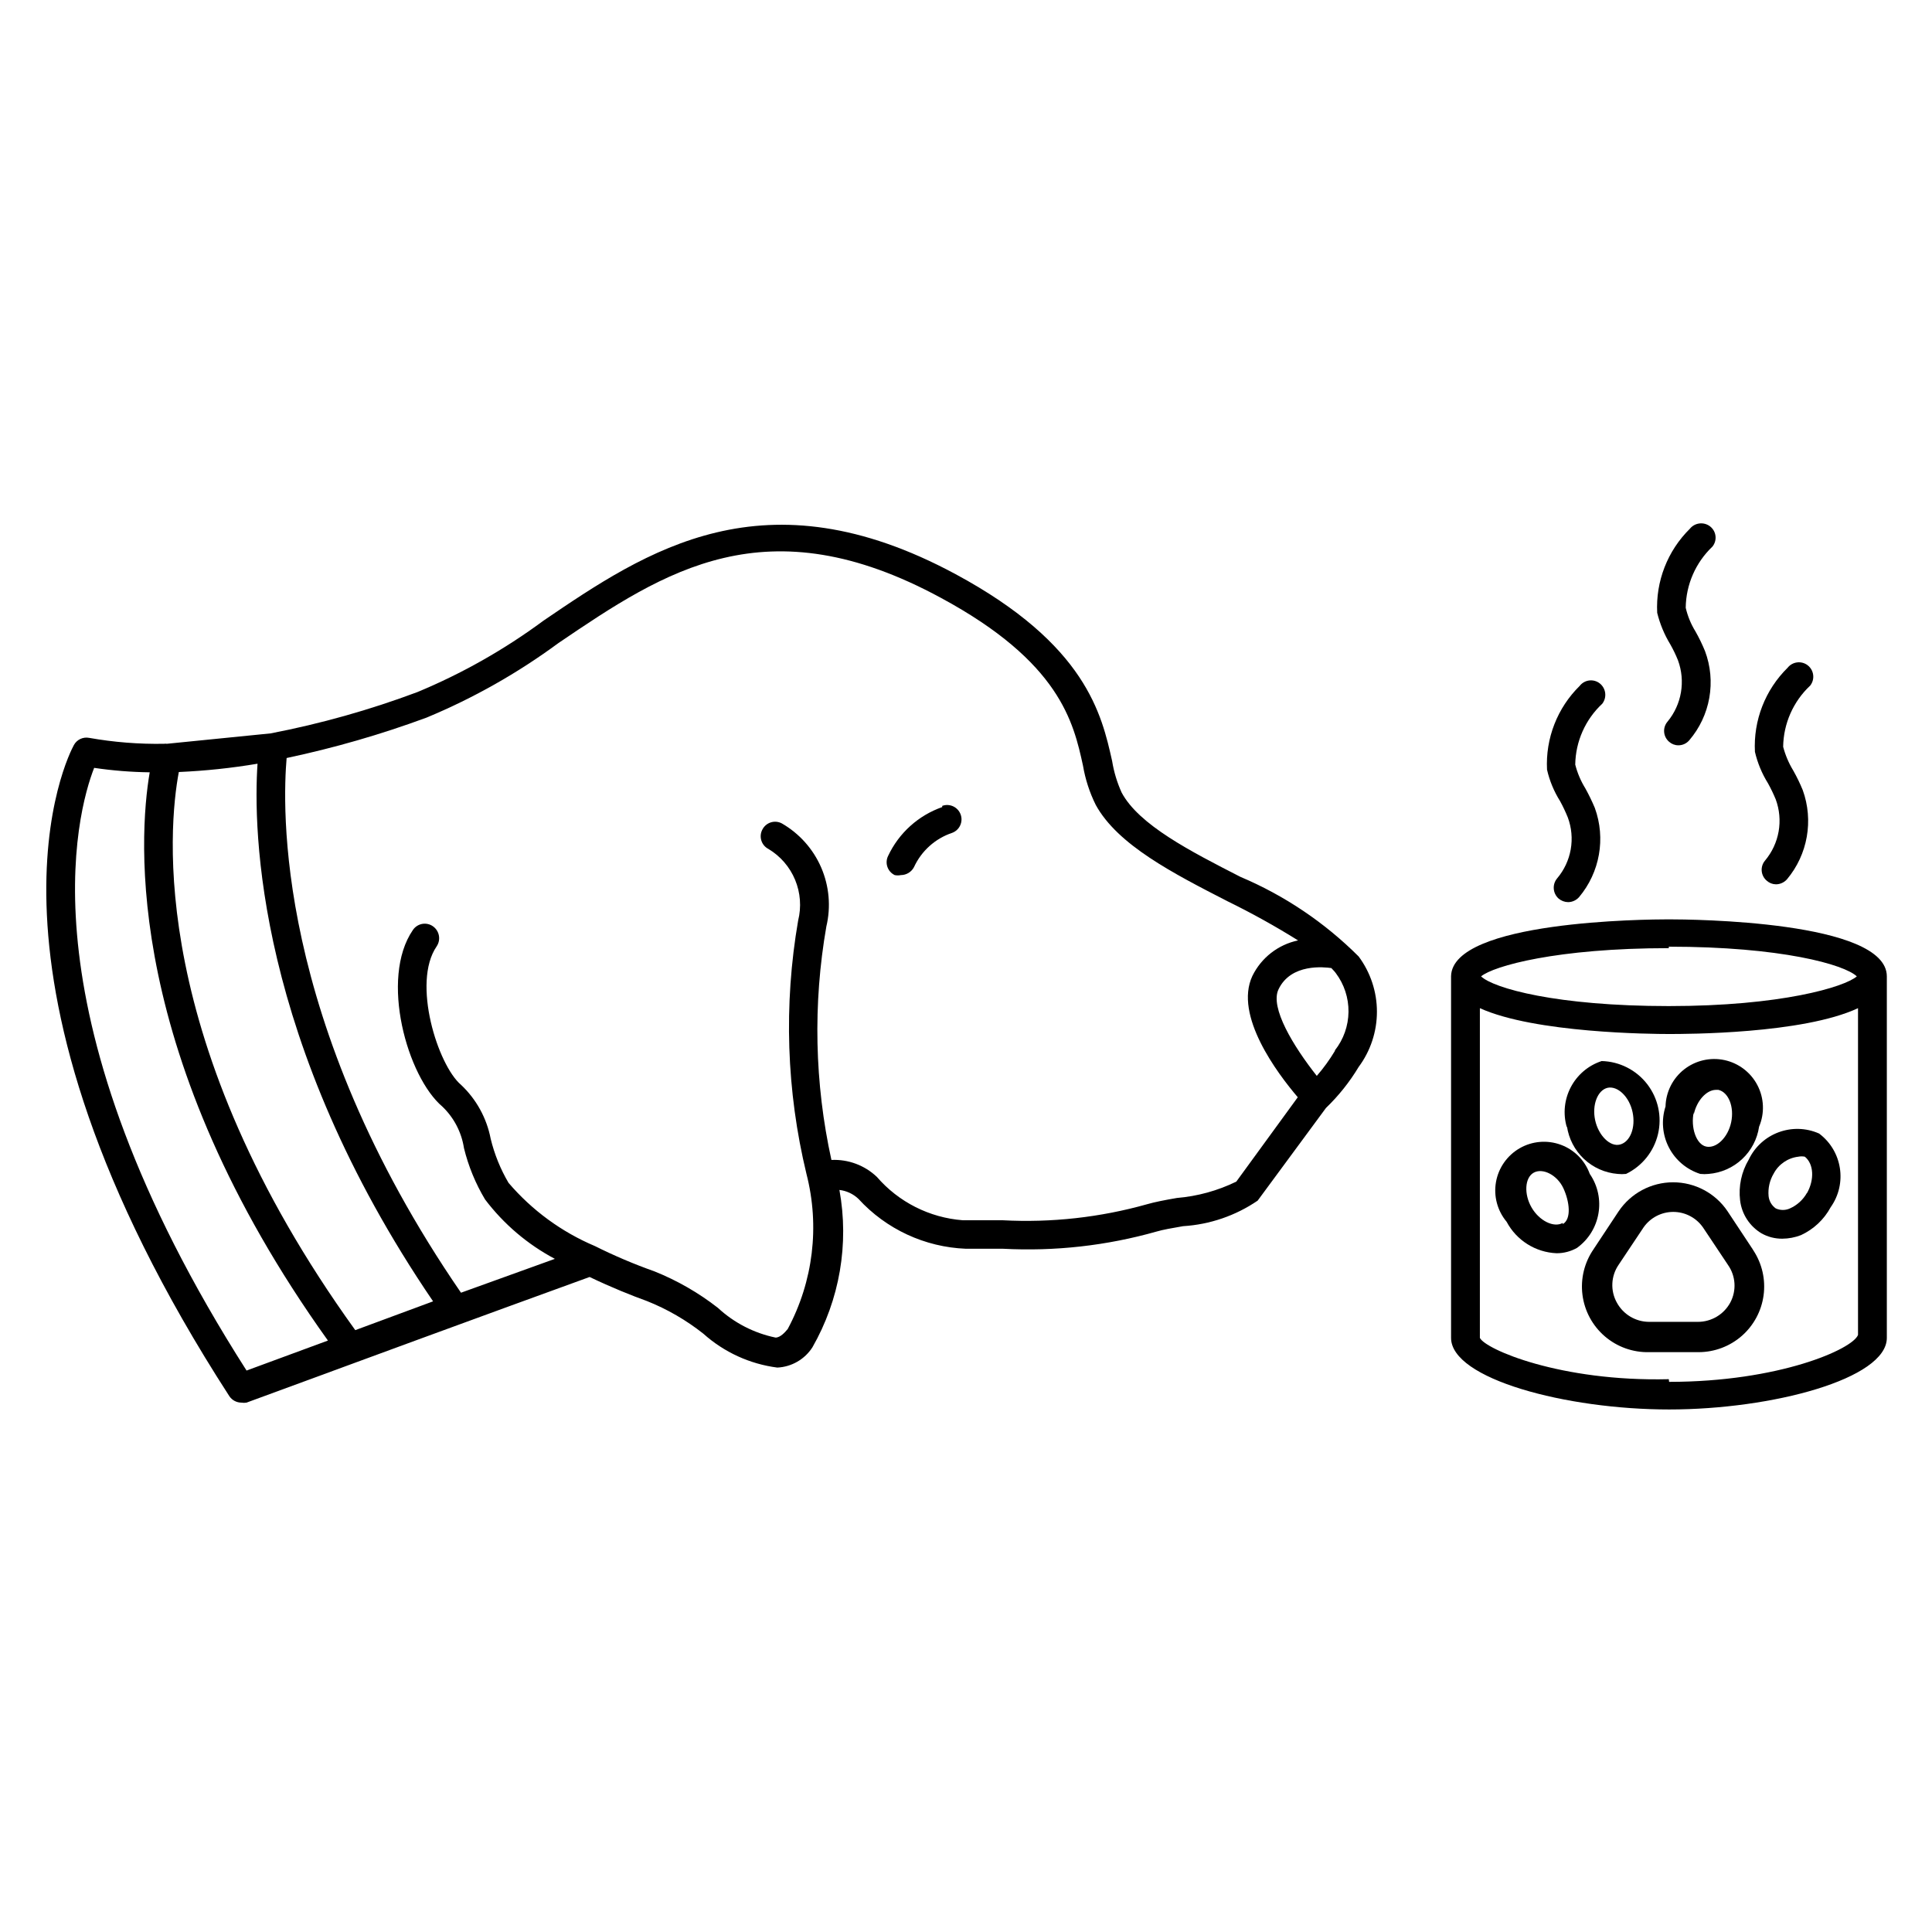
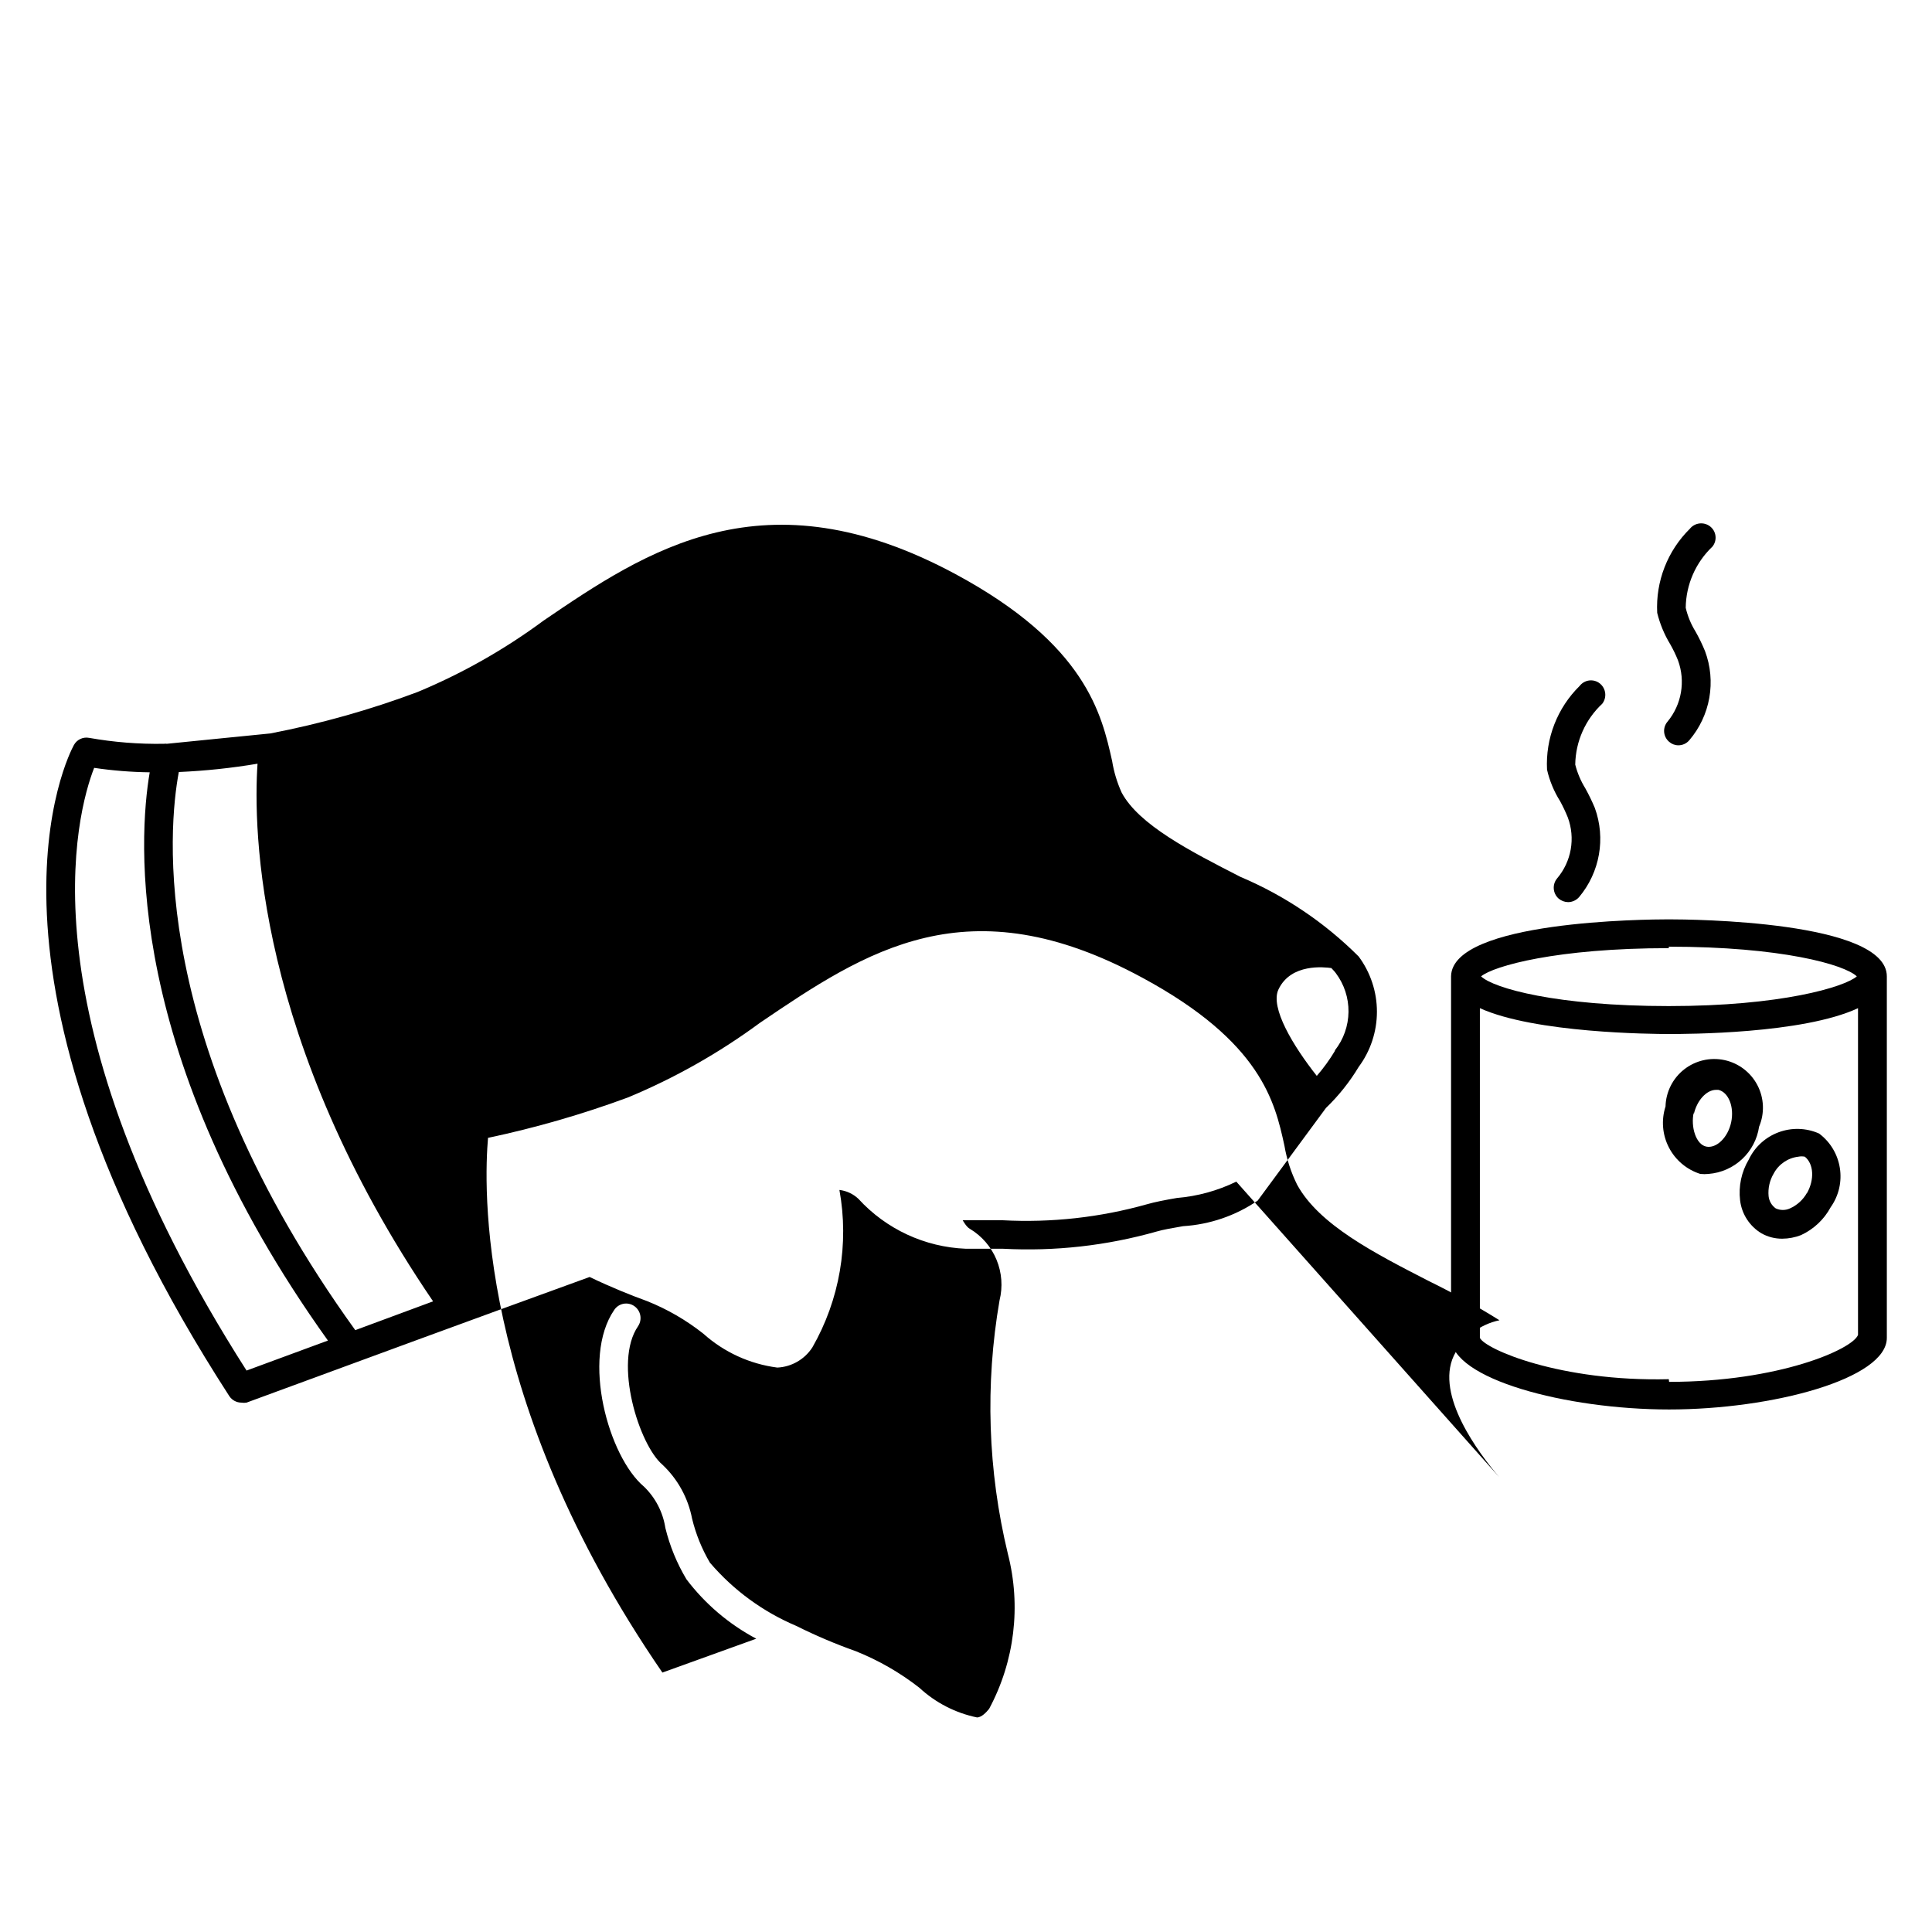
<svg xmlns="http://www.w3.org/2000/svg" fill="#000000" width="800px" height="800px" version="1.1" viewBox="144 144 512 512">
  <g>
-     <path d="m472.73 376.38c-13.227-6.769-26.922-13.777-31.488-22.355-1.203-2.66-2.051-5.465-2.516-8.348-2.754-12.281-6.848-30.859-41.484-49.516-50.695-27.316-81.867-6.297-109.27 12.359v0.004c-10.32 7.625-21.527 13.973-33.379 18.891-12.633 4.731-25.641 8.391-38.887 10.941l-27.473 2.754v0.004c-0.262-0.047-0.527-0.047-0.789 0-6.648 0.113-13.289-0.414-19.836-1.574-1.605-0.305-3.227 0.457-4.016 1.887-1.34 2.441-31.488 60.141 41.172 172.55 0.715 1.086 1.926 1.734 3.227 1.734 0.441 0.074 0.895 0.074 1.34 0 28.652-10.547 62.27-22.906 90.922-33.297 5.746 2.754 11.258 4.961 15.191 6.375 5.379 2.144 10.418 5.059 14.957 8.656 5.477 4.906 12.309 8.035 19.602 8.977 3.777-0.184 7.238-2.176 9.289-5.356 7.231-12.625 9.77-27.402 7.164-41.719 1.891 0.223 3.656 1.051 5.035 2.359 7.352 8.039 17.613 12.801 28.5 13.227h9.84c13.723 0.723 27.473-0.816 40.695-4.566 1.574-0.473 4.25-0.945 7.008-1.418 7.074-0.438 13.902-2.773 19.758-6.769l18.105-24.562c3.352-3.223 6.262-6.875 8.66-10.863 3.144-4.234 4.844-9.367 4.844-14.641 0-5.273-1.699-10.406-4.844-14.641-8.988-8.984-19.625-16.148-31.332-21.098zm-263.39 130.83c-60.066-93.992-44.949-148.07-40.387-159.72 4.875 0.723 9.793 1.117 14.723 1.18-2.992 17.555-6.769 75.18 47.23 150.59zm28.812-10.707c-55.105-76.438-49.516-133.27-46.762-147.91 6.992-0.305 13.957-1.039 20.859-2.203-1.18 17.32-0.395 73.602 46.523 142.48zm233.48-39.359h-0.004c-4.934 2.406-10.273 3.875-15.742 4.332-3.227 0.551-5.984 1.102-7.871 1.652-12.461 3.508-25.414 4.945-38.34 4.25h-10.547c-8.805-0.68-16.98-4.809-22.75-11.492-3.234-3.074-7.586-4.695-12.043-4.488-4.465-20.34-4.918-41.359-1.34-61.875 1.238-5.215 0.758-10.695-1.367-15.617-2.129-4.922-5.793-9.023-10.441-11.699-0.887-0.469-1.926-0.57-2.887-0.273-0.957 0.297-1.762 0.961-2.231 1.852-0.496 0.891-0.609 1.949-0.312 2.93s0.977 1.797 1.887 2.266c3.176 1.898 5.652 4.769 7.07 8.184 1.418 3.418 1.699 7.199 0.805 10.785-3.859 22.301-3.109 45.152 2.203 67.148 3.562 13.836 1.793 28.504-4.961 41.094-0.707 0.867-1.969 2.281-3.227 2.281-5.711-1.184-10.992-3.906-15.273-7.871-5.129-4.004-10.801-7.262-16.844-9.684-5.383-1.906-10.641-4.141-15.746-6.691-8.832-3.731-16.676-9.473-22.906-16.766-2.137-3.633-3.727-7.559-4.723-11.652-1.051-5.484-3.805-10.496-7.871-14.324-6.141-5.195-13.066-27.078-6.453-36.684h-0.004c1.195-1.762 0.734-4.156-1.023-5.356-0.832-0.57-1.859-0.781-2.852-0.59-0.988 0.195-1.863 0.773-2.422 1.613-8.816 12.832-1.496 38.965 7.871 46.84 3.035 2.93 5.027 6.773 5.668 10.941 1.172 4.793 3.055 9.383 5.59 13.617 4.945 6.535 11.262 11.906 18.5 15.746l-24.875 8.973c-49.754-72.422-47.234-129.65-46.211-141.7 12.602-2.668 24.996-6.246 37.078-10.707 12.402-5.152 24.141-11.789 34.953-19.758 28.184-19.129 55.105-37.078 101.39-11.965 31.488 17.004 35.109 32.906 37.629 44.477 0.613 3.609 1.754 7.109 3.383 10.391 5.824 10.629 20.625 18.184 34.875 25.504 6.418 3.141 12.672 6.609 18.734 10.395-5.281 1.105-9.758 4.594-12.121 9.445-4.879 10.469 6.613 25.742 12.043 32.117zm26.137-34.637h-0.004c-1.406 2.34-3.012 4.555-4.801 6.613-6.219-7.871-12.438-18.105-10.156-22.906 3.305-7.008 12.281-5.902 14.012-5.668 0.395 0.473 0.867 0.867 1.18 1.34v-0.004c2.227 2.961 3.41 6.574 3.367 10.273-0.043 3.703-1.309 7.289-3.602 10.195z" />
+     <path d="m472.73 376.38c-13.227-6.769-26.922-13.777-31.488-22.355-1.203-2.66-2.051-5.465-2.516-8.348-2.754-12.281-6.848-30.859-41.484-49.516-50.695-27.316-81.867-6.297-109.27 12.359v0.004c-10.32 7.625-21.527 13.973-33.379 18.891-12.633 4.731-25.641 8.391-38.887 10.941l-27.473 2.754v0.004c-0.262-0.047-0.527-0.047-0.789 0-6.648 0.113-13.289-0.414-19.836-1.574-1.605-0.305-3.227 0.457-4.016 1.887-1.34 2.441-31.488 60.141 41.172 172.55 0.715 1.086 1.926 1.734 3.227 1.734 0.441 0.074 0.895 0.074 1.34 0 28.652-10.547 62.27-22.906 90.922-33.297 5.746 2.754 11.258 4.961 15.191 6.375 5.379 2.144 10.418 5.059 14.957 8.656 5.477 4.906 12.309 8.035 19.602 8.977 3.777-0.184 7.238-2.176 9.289-5.356 7.231-12.625 9.77-27.402 7.164-41.719 1.891 0.223 3.656 1.051 5.035 2.359 7.352 8.039 17.613 12.801 28.5 13.227h9.84c13.723 0.723 27.473-0.816 40.695-4.566 1.574-0.473 4.25-0.945 7.008-1.418 7.074-0.438 13.902-2.773 19.758-6.769l18.105-24.562c3.352-3.223 6.262-6.875 8.66-10.863 3.144-4.234 4.844-9.367 4.844-14.641 0-5.273-1.699-10.406-4.844-14.641-8.988-8.984-19.625-16.148-31.332-21.098zm-263.39 130.83c-60.066-93.992-44.949-148.07-40.387-159.72 4.875 0.723 9.793 1.117 14.723 1.18-2.992 17.555-6.769 75.18 47.23 150.59zm28.812-10.707c-55.105-76.438-49.516-133.27-46.762-147.91 6.992-0.305 13.957-1.039 20.859-2.203-1.18 17.32-0.395 73.602 46.523 142.48zm233.48-39.359h-0.004c-4.934 2.406-10.273 3.875-15.742 4.332-3.227 0.551-5.984 1.102-7.871 1.652-12.461 3.508-25.414 4.945-38.34 4.25h-10.547s0.977 1.797 1.887 2.266c3.176 1.898 5.652 4.769 7.07 8.184 1.418 3.418 1.699 7.199 0.805 10.785-3.859 22.301-3.109 45.152 2.203 67.148 3.562 13.836 1.793 28.504-4.961 41.094-0.707 0.867-1.969 2.281-3.227 2.281-5.711-1.184-10.992-3.906-15.273-7.871-5.129-4.004-10.801-7.262-16.844-9.684-5.383-1.906-10.641-4.141-15.746-6.691-8.832-3.731-16.676-9.473-22.906-16.766-2.137-3.633-3.727-7.559-4.723-11.652-1.051-5.484-3.805-10.496-7.871-14.324-6.141-5.195-13.066-27.078-6.453-36.684h-0.004c1.195-1.762 0.734-4.156-1.023-5.356-0.832-0.57-1.859-0.781-2.852-0.59-0.988 0.195-1.863 0.773-2.422 1.613-8.816 12.832-1.496 38.965 7.871 46.84 3.035 2.93 5.027 6.773 5.668 10.941 1.172 4.793 3.055 9.383 5.59 13.617 4.945 6.535 11.262 11.906 18.5 15.746l-24.875 8.973c-49.754-72.422-47.234-129.65-46.211-141.7 12.602-2.668 24.996-6.246 37.078-10.707 12.402-5.152 24.141-11.789 34.953-19.758 28.184-19.129 55.105-37.078 101.39-11.965 31.488 17.004 35.109 32.906 37.629 44.477 0.613 3.609 1.754 7.109 3.383 10.391 5.824 10.629 20.625 18.184 34.875 25.504 6.418 3.141 12.672 6.609 18.734 10.395-5.281 1.105-9.758 4.594-12.121 9.445-4.879 10.469 6.613 25.742 12.043 32.117zm26.137-34.637h-0.004c-1.406 2.34-3.012 4.555-4.801 6.613-6.219-7.871-12.438-18.105-10.156-22.906 3.305-7.008 12.281-5.902 14.012-5.668 0.395 0.473 0.867 0.867 1.18 1.34v-0.004c2.227 2.961 3.41 6.574 3.367 10.273-0.043 3.703-1.309 7.289-3.602 10.195z" />
    <path d="m393.7 357.88c-6.312 2.211-11.473 6.859-14.324 12.91-0.461 0.906-0.539 1.961-0.211 2.922 0.324 0.965 1.027 1.754 1.941 2.195 0.547 0.113 1.109 0.113 1.652 0 1.461-0.012 2.793-0.828 3.465-2.125 1.969-4.277 5.613-7.555 10.074-9.055 1.98-0.715 3.004-2.902 2.285-4.879-0.719-1.98-2.902-3-4.883-2.285z" />
    <path d="m644.03 402.75c0-14.719-51.797-15.113-57.781-15.113s-57.309 0.395-57.703 15.035v95.879c0 10.863 30.465 18.973 57.781 18.973s57.703-8.109 57.703-18.973zm-57.781-7.871c29.758 0 46.523 4.723 49.828 7.871-3.305 2.832-20.074 7.871-49.828 7.871-29.758 0-46.445-4.723-49.75-7.871 3.305-2.754 20.074-7.481 49.75-7.481zm0 114.62c-28.812 0.707-48.648-7.953-50.066-10.945v-87.379c14.562 6.613 45.578 6.848 50.066 6.848s35.504 0 50.145-6.848v86.594c-1.418 3.777-20.938 12.438-50.066 12.438z" />
-     <path d="m608.45 475.02-6.613-9.996v-0.004c-3.231-4.812-8.645-7.699-14.445-7.699-5.797 0-11.211 2.887-14.445 7.699l-6.613 9.996 0.004 0.004c-2.457 3.535-3.516 7.859-2.969 12.129 0.547 4.273 2.656 8.191 5.926 10.996 3.266 2.805 7.457 4.297 11.762 4.191h13.148c4.191-0.02 8.238-1.551 11.391-4.312 3.152-2.766 5.203-6.574 5.769-10.727 0.57-4.156-0.383-8.375-2.676-11.883zm-5.902 14.168c-1.707 3.152-5 5.117-8.582 5.117h-12.91c-3.582 0-6.875-1.965-8.582-5.117-1.746-3.152-1.562-7.023 0.473-9.996l6.613-9.918c1.797-2.57 4.734-4.106 7.871-4.106 3.137 0 6.078 1.535 7.875 4.106l6.613 9.918h-0.004c2.09 2.945 2.332 6.812 0.633 9.996z" />
    <path d="m594.59 455.1c0.734 0.078 1.473 0.078 2.207 0 3.316-0.266 6.445-1.648 8.875-3.922 2.43-2.273 4.019-5.301 4.504-8.594 1.5-3.543 1.34-7.566-0.434-10.98-1.77-3.41-4.973-5.856-8.73-6.668-3.758-0.809-7.684 0.098-10.707 2.473-3.023 2.379-4.828 5.981-4.926 9.824-1.16 3.59-0.84 7.496 0.891 10.852 1.727 3.352 4.723 5.879 8.32 7.016zm-1.73-15.742c0.789-3.699 3.387-6.535 5.902-6.535h0.629c2.676 0.629 4.25 4.488 3.387 8.582-0.867 4.094-3.938 7.008-6.613 6.453-2.676-0.551-4.172-5.117-3.305-9.129z" />
    <path d="m626.08 444.4c-7.066-3.137-15.348-0.062-18.656 6.926-1.926 3.246-2.727 7.035-2.281 10.785 0.434 3.633 2.527 6.859 5.668 8.738 1.68 0.945 3.578 1.434 5.508 1.418 1.699-0.012 3.379-0.332 4.961-0.945 3.356-1.551 6.117-4.148 7.871-7.402 4.434-6.266 3.07-14.918-3.07-19.52zm-3.227 15.742c-1.02 1.812-2.59 3.246-4.488 4.094-1.195 0.555-2.578 0.555-3.777 0-1.062-0.758-1.75-1.93-1.891-3.227-0.195-2.086 0.273-4.18 1.34-5.984 1.305-2.481 3.75-4.16 6.535-4.488 0.57-0.117 1.16-0.117 1.73 0 2.363 1.891 2.598 6.062 0.551 9.684z" />
-     <path d="m559.25 442.43c0.473 3.324 2.062 6.394 4.508 8.695 2.445 2.305 5.606 3.707 8.953 3.977 0.734 0.078 1.473 0.078 2.203 0 4.269-2.062 7.383-5.941 8.473-10.555 1.09-4.617 0.039-9.477-2.856-13.234-2.898-3.754-7.332-6.004-12.07-6.125-7.344 2.41-11.434 10.23-9.211 17.637zm10.785-10.156c2.676-0.551 5.746 2.363 6.613 6.453 0.867 4.094-0.629 7.871-3.305 8.582-2.676 0.707-5.746-2.441-6.613-6.453-0.867-4.016 0.629-7.953 3.305-8.582z" />
-     <path d="m565.31 455.1c-1.301-3.59-4.117-6.422-7.703-7.734s-7.566-0.973-10.875 0.93c-3.309 1.906-5.606 5.176-6.277 8.934-0.668 3.758 0.363 7.617 2.812 10.547 2.617 4.93 7.648 8.102 13.227 8.344 1.902 0.008 3.773-0.48 5.43-1.418 6.258-4.535 7.758-13.23 3.387-19.602zm-7.164 12.988c-2.363 1.34-6.219-0.551-8.266-4.094-2.047-3.543-1.812-7.871 0.551-9.211 2.363-1.34 6.219 0.551 7.871 4.094 1.652 3.543 2.203 8.188-0.156 9.527z" />
    <path d="m557.44 356.31c0.766 1.402 1.449 2.848 2.047 4.328 1.004 2.699 1.27 5.617 0.773 8.453-0.5 2.836-1.742 5.488-3.606 7.688-1.336 1.598-1.16 3.965 0.395 5.352 0.703 0.594 1.594 0.93 2.516 0.945 1.117-0.012 2.176-0.5 2.914-1.34 5.504-6.562 7.094-15.562 4.172-23.613-0.742-1.777-1.586-3.512-2.519-5.199-1.207-1.949-2.109-4.074-2.676-6.297 0.09-6.129 2.68-11.957 7.164-16.137 1.277-1.66 1-4.035-0.629-5.352-0.789-0.637-1.801-0.926-2.809-0.809-1.008 0.117-1.926 0.637-2.547 1.438-5.926 5.82-9.078 13.902-8.656 22.199 0.676 2.957 1.848 5.777 3.461 8.344z" />
    <path d="m586.64 314.75c0.777 1.367 1.461 2.789 2.047 4.25 2.027 5.512 0.977 11.684-2.754 16.215-0.664 0.762-0.996 1.754-0.922 2.758 0.074 1.008 0.547 1.941 1.312 2.598 0.672 0.602 1.539 0.938 2.441 0.941 1.121 0.012 2.188-0.48 2.914-1.336 2.738-3.207 4.57-7.086 5.305-11.238 0.734-4.156 0.344-8.43-1.133-12.379-0.73-1.781-1.57-3.519-2.519-5.195-1.203-1.941-2.082-4.07-2.598-6.297 0.074-6.141 2.629-11.988 7.086-16.219 0.633-0.789 0.926-1.801 0.805-2.809-0.117-1.004-0.637-1.922-1.438-2.543-1.656-1.277-4.035-1-5.352 0.629-5.934 5.852-9.082 13.957-8.66 22.277 0.723 2.941 1.891 5.758 3.465 8.348z" />
-     <path d="m612.54 351.59c0.762 1.375 1.445 2.797 2.047 4.25 1 2.715 1.266 5.641 0.77 8.492-0.5 2.848-1.742 5.512-3.602 7.727-0.656 0.77-0.973 1.77-0.883 2.773s0.574 1.934 1.352 2.578c0.672 0.602 1.539 0.938 2.441 0.945 1.117-0.016 2.176-0.5 2.914-1.34 5.488-6.57 7.078-15.562 4.172-23.617-0.73-1.781-1.57-3.516-2.519-5.195-1.191-1.957-2.094-4.078-2.676-6.297 0.086-6.152 2.672-12.008 7.164-16.215 1.305-1.652 1.02-4.051-0.633-5.356-1.648-1.301-4.047-1.02-5.352 0.633-5.941 5.844-9.094 13.953-8.66 22.277 0.691 2.953 1.859 5.769 3.465 8.344z" />
  </g>
</svg>